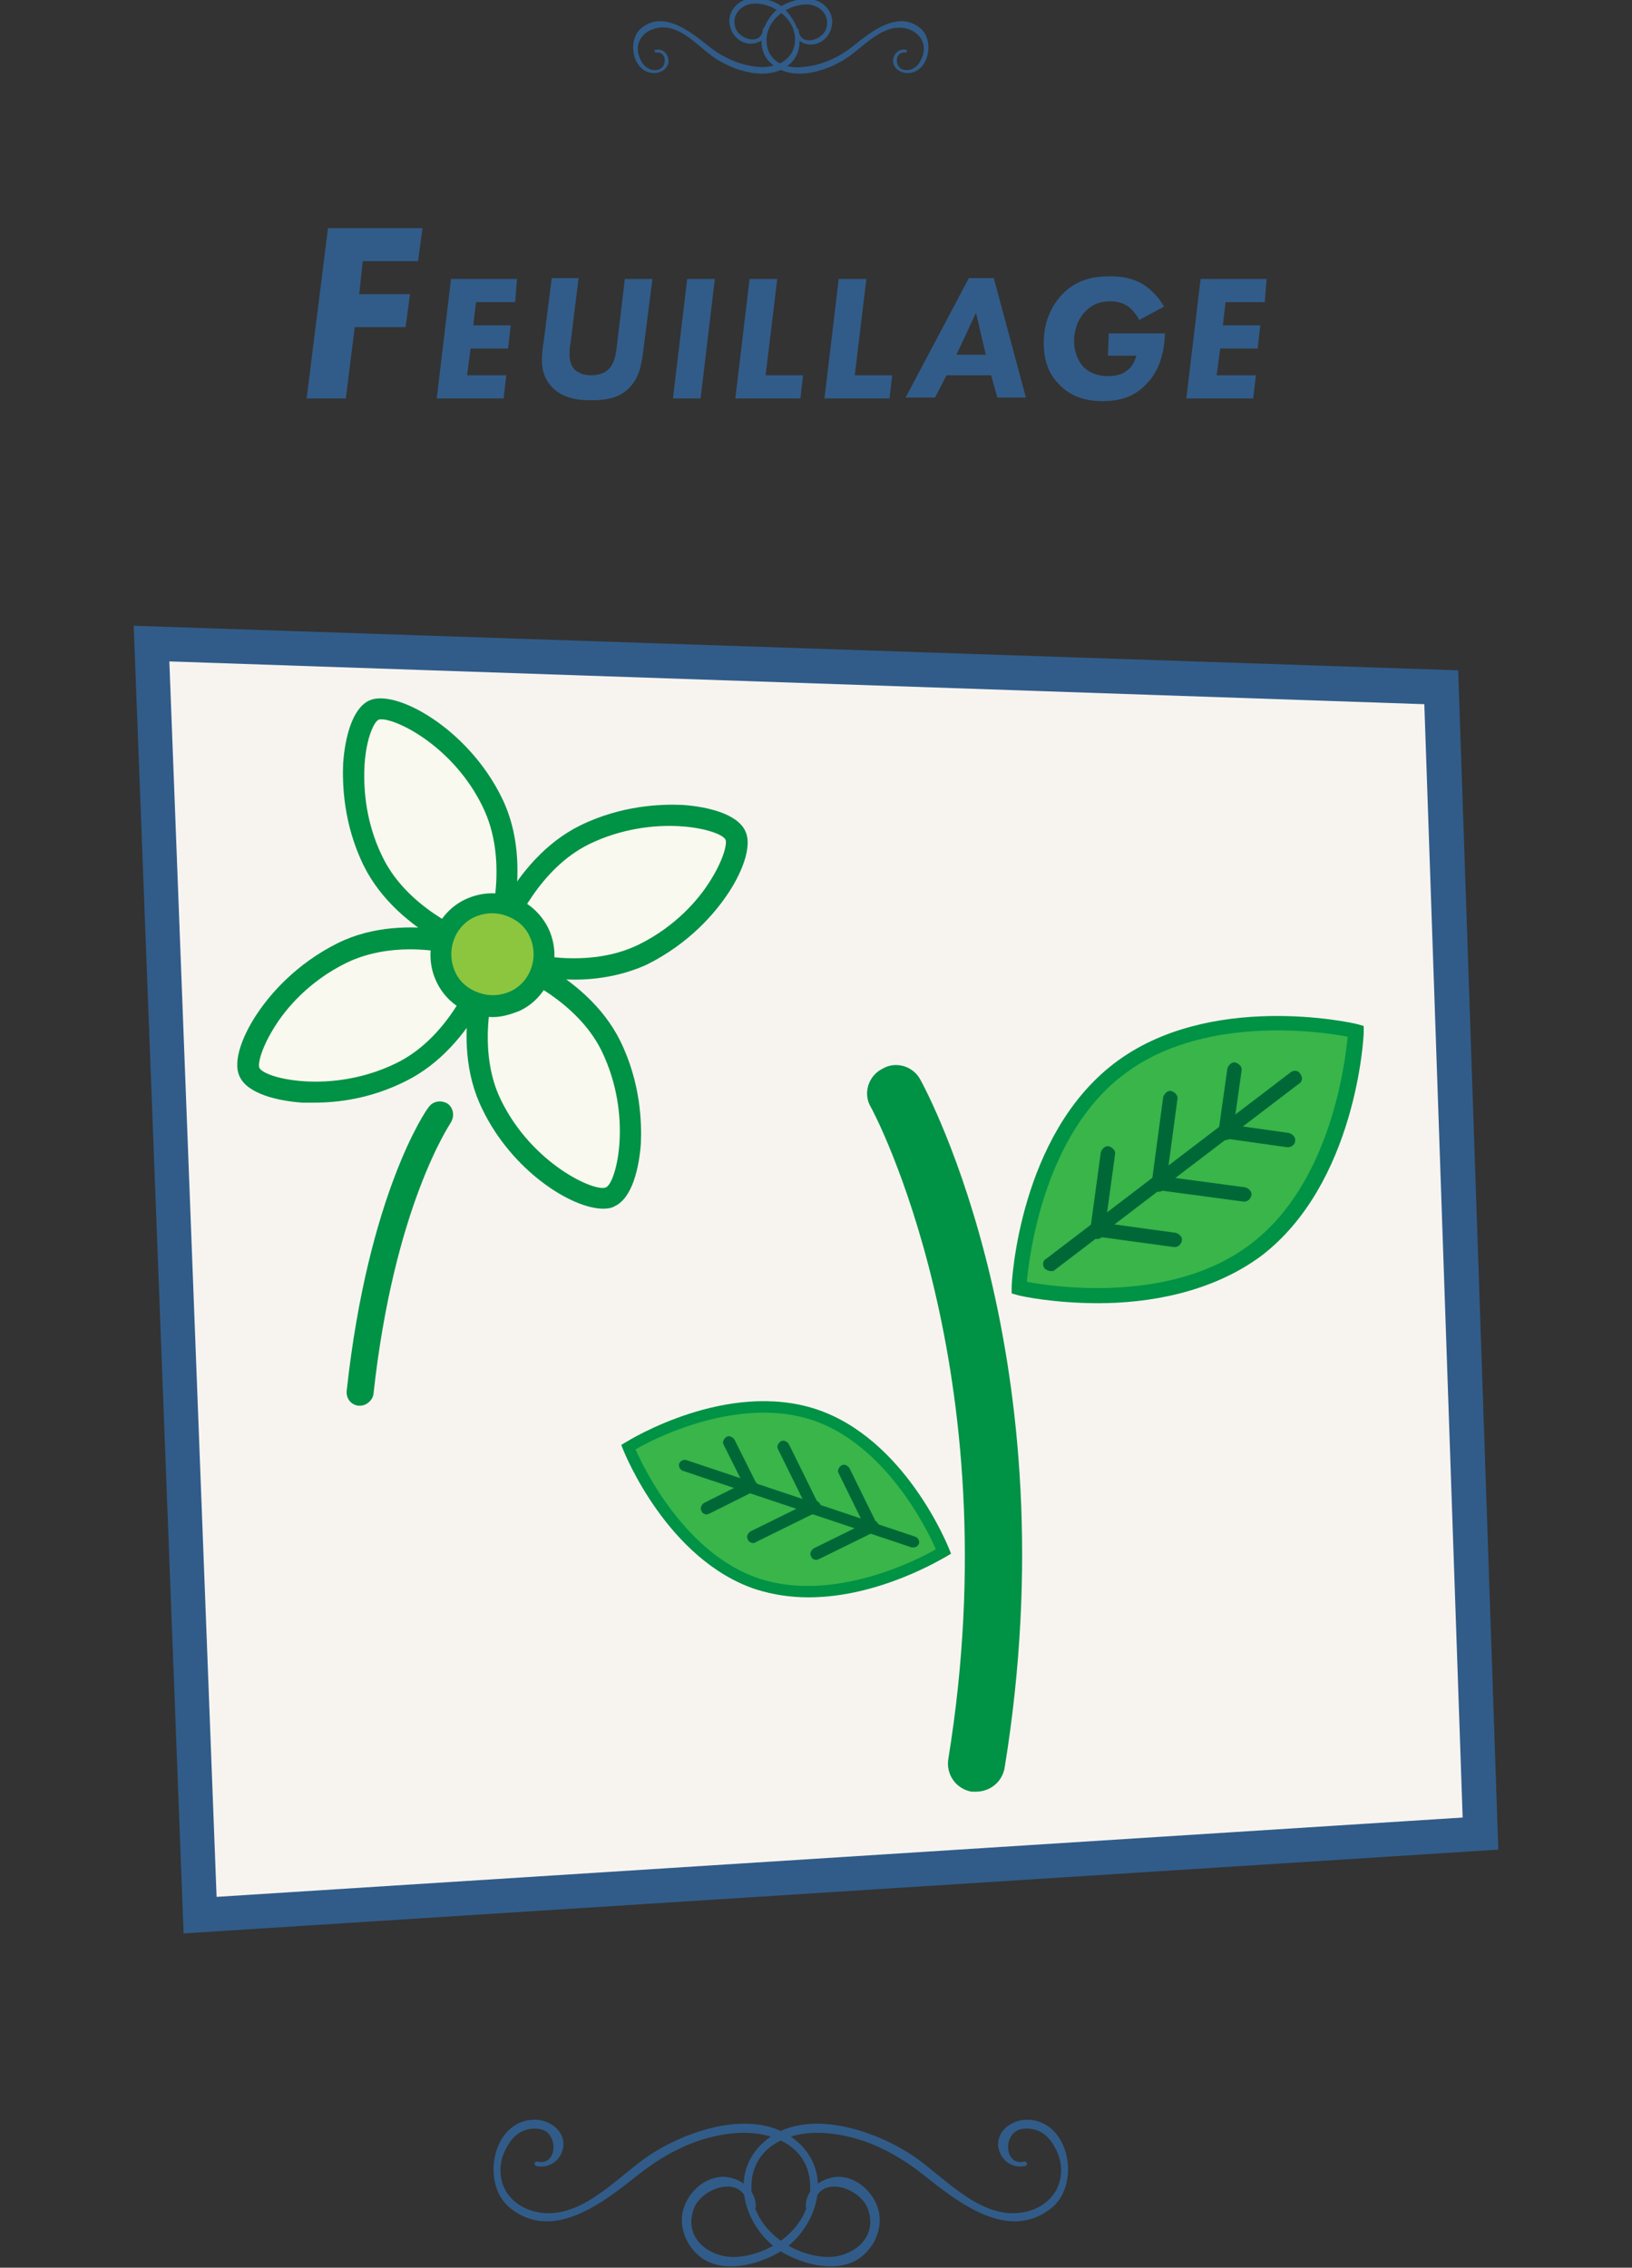
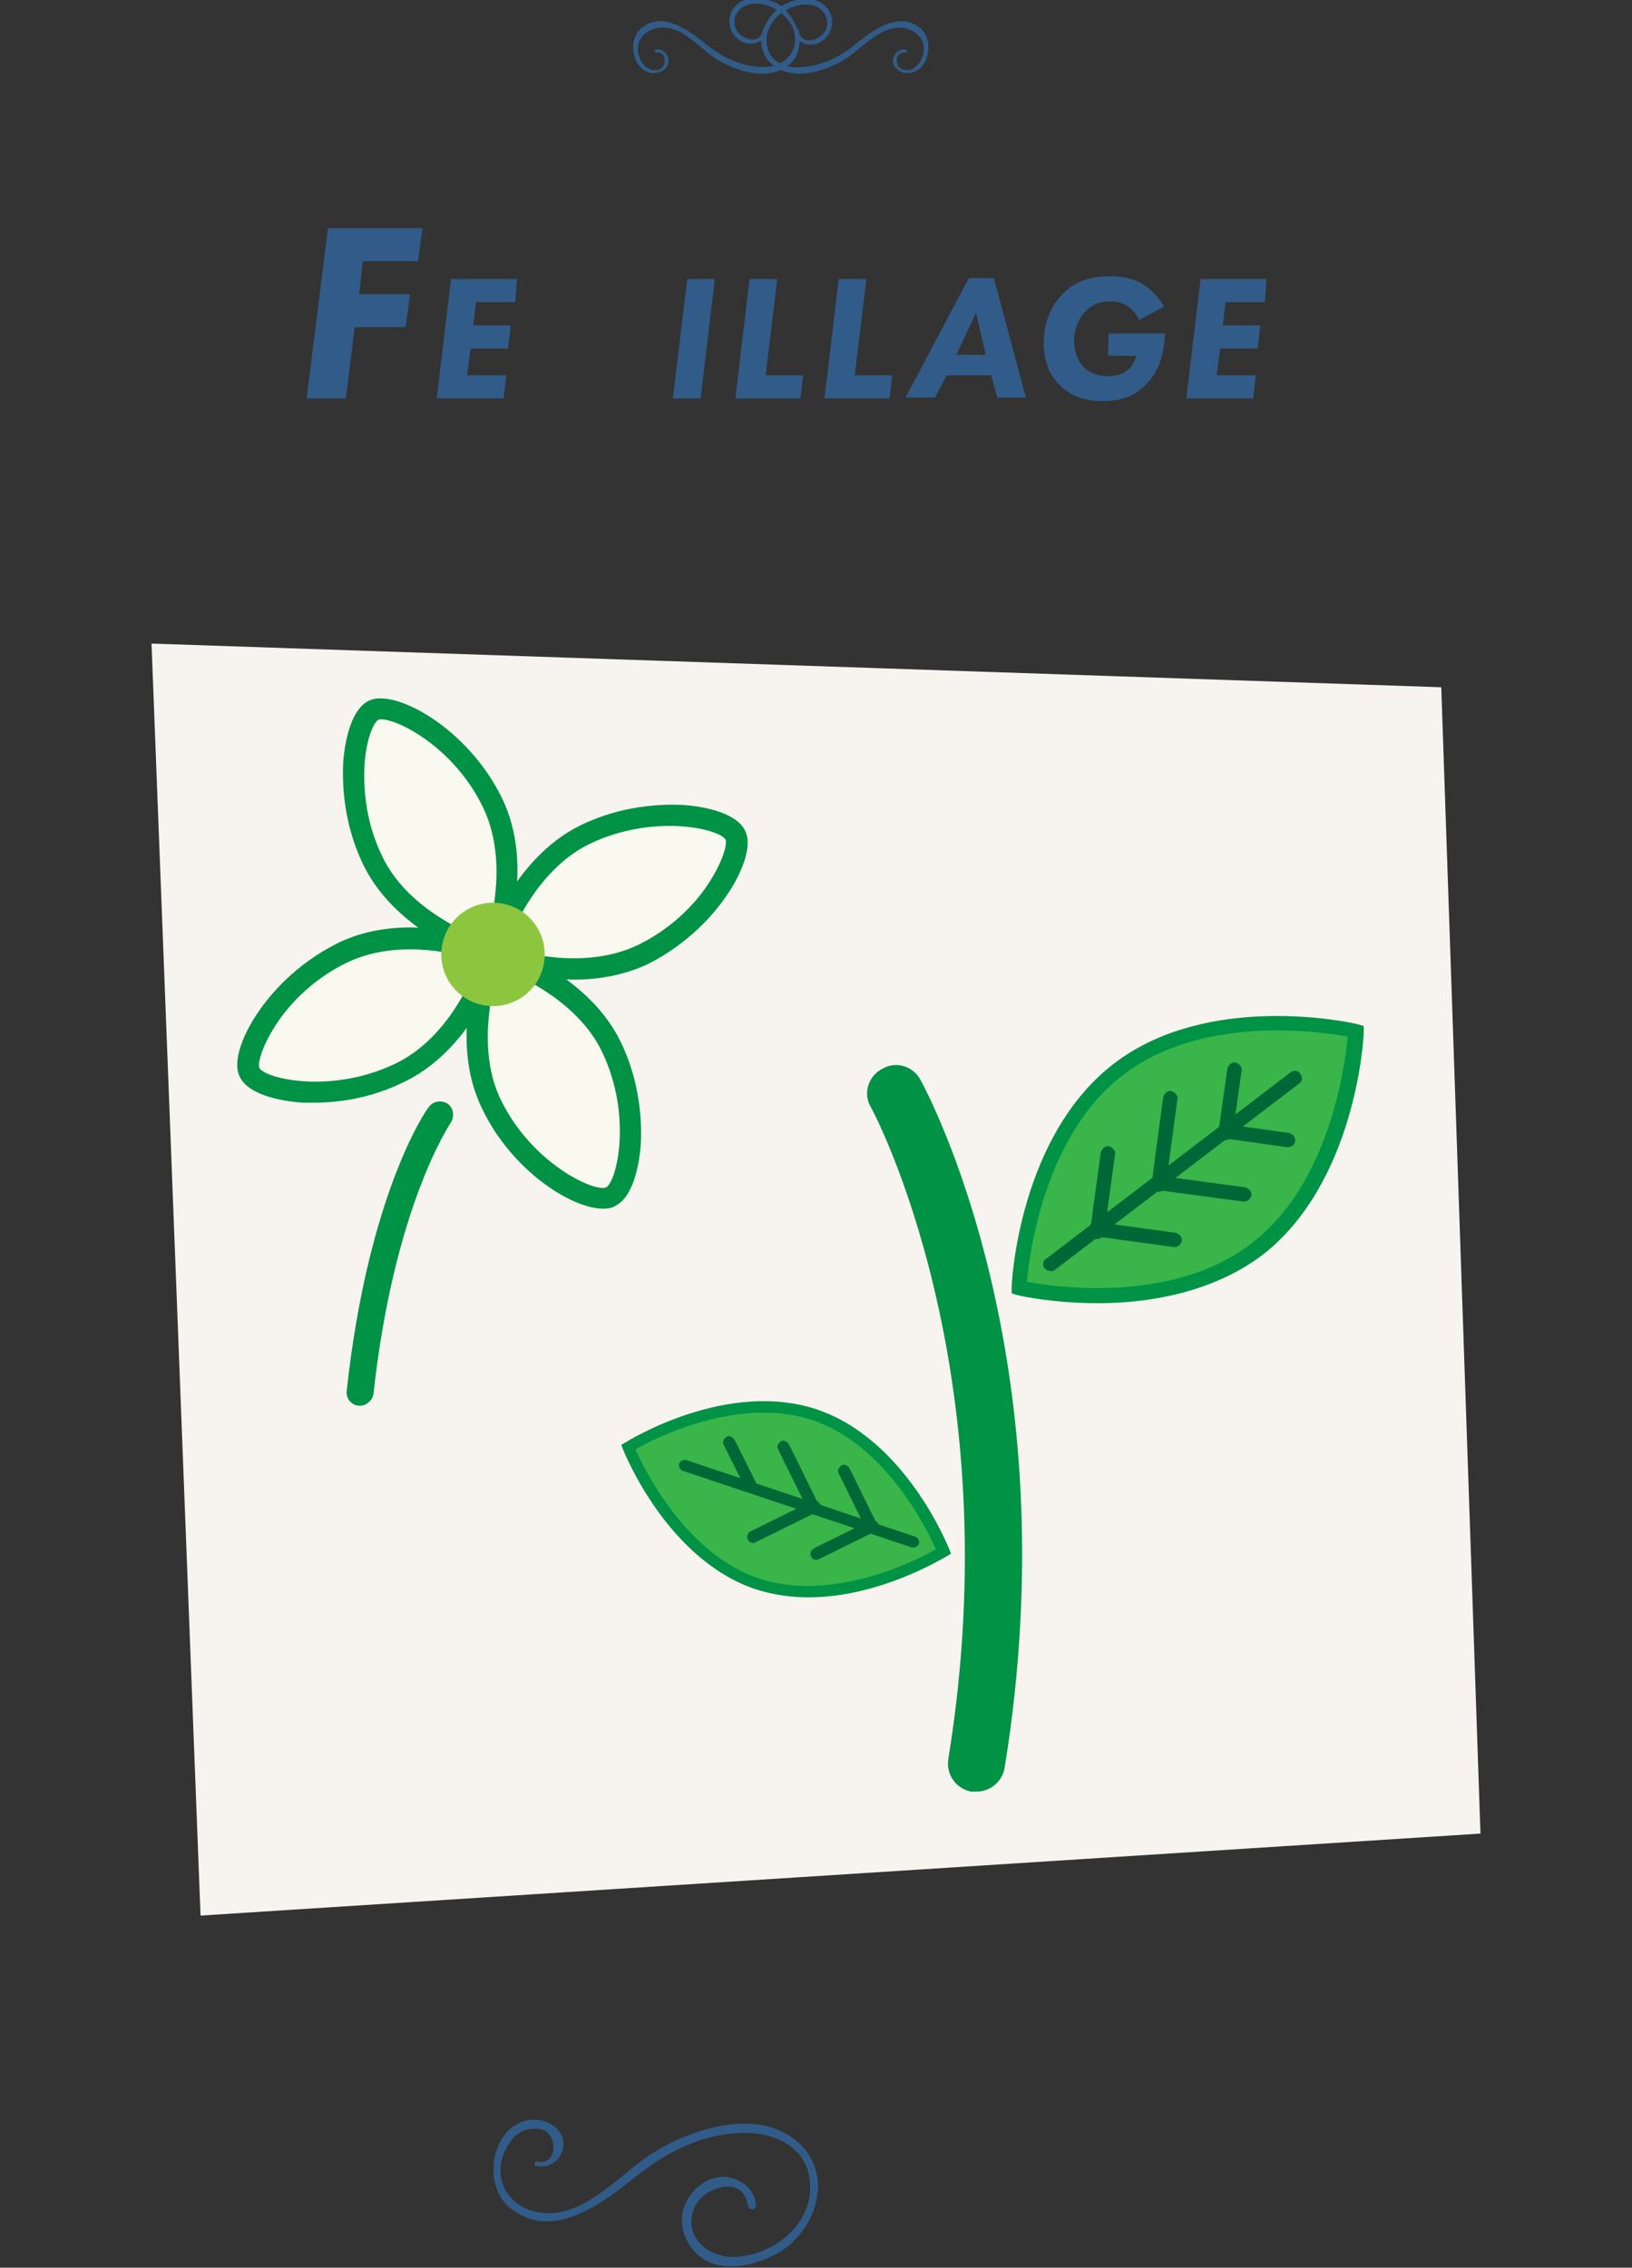
<svg xmlns="http://www.w3.org/2000/svg" version="1.1" x="0px" y="0px" viewBox="0 0 183.1 254.4" style="enable-background:new 0 0 183.1 254.4;" xml:space="preserve">
  <rect x="0" y="0" width="183.1" height="254.4" fill="#333333" stroke="none" />
  <style type="text/css">
	.st0{fill:#F7F4F0;fill-opacity:0;}
	.st1{fill:#315C89;}
	.st2{fill:#F7F4F0;}
	.st3{fill:#009245;}
	.st4{fill:#39B54A;}
	.st5{fill:#006837;}
	.st6{fill:#F9F9EF;}
	.st7{fill:#8CC63F;}
</style>
  <g id="Calque_1">
    <polygon class="st0" points="166.1,205.7 22.5,214.9 17,72.2 161.7,77.1  " />
    <g>
      <g>
        <g>
          <path class="st1" d="M86.6,7.2c2.4,2.1,6.5,0.7,8.7-0.9c1.8-1.3,3.9-3.7,6.4-3.1c1.5,0.4,2.3,1.7,1.8,3.1      c-0.2,0.6-0.6,1.2-1.1,1.4c-0.3,0.2-0.8,0.2-1.1,0.1c-1-0.3-0.9-2.1,0.3-1.9c0.2,0,0.2-0.2,0.1-0.3c-0.7-0.2-1.4,0.3-1.5,1.1      c-0.1,0.9,0.8,1.5,1.6,1.5c2.4,0,3.1-3.6,1.5-5c-2.5-2.1-5.5,0.3-7.5,1.9c-1.6,1.3-3.5,2.2-5.6,2.4C88.1,7.8,86,6.9,86,4.5      c0-2.2,2.2-3.9,4.3-4c1.5-0.1,2.9,1.1,2.4,2.7c-0.4,1.3-2.9,2.1-3.1,0.2c0-0.3-0.5-0.3-0.5,0c0,1,0.9,1.6,1.9,1.6      c1.1,0,2.1-0.9,2.3-2c0.3-1.2-0.4-2.4-1.6-2.9c-1.2-0.5-2.8-0.1-3.9,0.5C85.6,2,84.4,5.3,86.6,7.2z" />
        </g>
        <g>
          <path class="st1" d="M88.6,7.2c-2.4,2.1-6.5,0.7-8.7-0.9C78,4.9,76,2.5,73.5,3.2c-1.5,0.4-2.3,1.7-1.8,3.1      c0.2,0.6,0.6,1.2,1.1,1.4c0.3,0.2,0.8,0.2,1.1,0.1c1-0.3,0.9-2.1-0.3-1.9c-0.2,0-0.2-0.2-0.1-0.3c0.7-0.2,1.4,0.3,1.5,1.1      c0.1,0.9-0.8,1.5-1.6,1.5c-2.4,0-3.1-3.6-1.5-5c2.5-2.1,5.5,0.3,7.5,1.9c1.6,1.3,3.5,2.2,5.6,2.4c2.1,0.2,4.2-0.8,4.2-3.1      c0-2.2-2.2-3.9-4.3-4c-1.5-0.1-2.9,1.1-2.4,2.7c0.4,1.3,2.9,2.1,3.1,0.2c0-0.3,0.5-0.3,0.5,0c0,1-0.9,1.6-1.9,1.6      c-1.1,0-2.1-0.9-2.3-2c-0.3-1.2,0.4-2.4,1.6-2.9c1.2-0.5,2.8-0.1,3.9,0.5C89.5,2,90.7,5.3,88.6,7.2z" />
        </g>
      </g>
    </g>
    <g>
      <g>
        <polygon class="st2" points="166.1,205.7 22.5,214.9 17,72.2 161.7,77.1    " />
-         <path class="st1" d="M20.6,216.9L15,70.2l148.6,5l4.5,132.3L20.6,216.9z M19,74.2l5.3,138.6l139.8-8.9l-4.3-124.9L19,74.2z" />
      </g>
    </g>
    <g>
      <g>
        <g>
          <path class="st1" d="M89.5,240.3c-4.6-4.1-12.7-1.3-17.1,1.8c-3.5,2.5-7.6,7.2-12.4,6c-2.9-0.7-4.5-3.3-3.6-6.2      c0.4-1.1,1.1-2.3,2.2-2.8c0.6-0.3,1.5-0.4,2.2-0.2c1.9,0.6,1.7,4.1-0.5,3.6c-0.3-0.1-0.5,0.4-0.1,0.5c1.5,0.3,2.8-0.7,3-2.2      c0.2-1.8-1.6-3-3.2-3c-4.7,0-6.1,7-2.9,9.8c4.9,4.1,10.7-0.6,14.6-3.7c3.2-2.5,6.8-4.3,10.9-4.6c4.1-0.3,8.3,1.5,8.3,6.1      c0,4.4-4.3,7.6-8.4,7.8c-2.9,0.1-5.8-2.1-4.7-5.3c0.8-2.5,5.6-4.1,6.1-0.5c0.1,0.6,1,0.6,0.9,0c-0.1-1.9-1.8-3.1-3.6-3.2      c-2.2,0-4.1,1.8-4.6,3.9c-0.5,2.3,0.9,4.8,3,5.7c2.4,1,5.4,0.2,7.6-1C91.4,250.5,93.8,244.1,89.5,240.3z" />
        </g>
        <g>
-           <path class="st1" d="M85.7,240.3c4.6-4.1,12.7-1.3,17.1,1.8c3.5,2.5,7.6,7.2,12.4,6c2.9-0.7,4.5-3.3,3.6-6.2      c-0.4-1.1-1.1-2.3-2.2-2.8c-0.6-0.3-1.5-0.4-2.2-0.2c-1.9,0.6-1.7,4.1,0.5,3.6c0.3-0.1,0.5,0.4,0.1,0.5c-1.5,0.3-2.8-0.7-3-2.2      c-0.2-1.8,1.6-3,3.2-3c4.7,0,6.1,7,2.9,9.8c-4.9,4.1-10.7-0.6-14.6-3.7c-3.2-2.5-6.8-4.3-10.9-4.6c-4.1-0.3-8.3,1.5-8.3,6.1      c0,4.4,4.3,7.6,8.4,7.8c2.9,0.1,5.8-2.1,4.7-5.3c-0.8-2.5-5.6-4.1-6.1-0.5c-0.1,0.6-1,0.6-0.9,0c0.1-1.9,1.8-3.1,3.6-3.2      c2.2,0,4.1,1.8,4.6,3.9c0.5,2.3-0.9,4.8-3,5.7c-2.4,1-5.4,0.2-7.6-1C83.8,250.5,81.4,244.1,85.7,240.3z" />
-         </g>
+           </g>
      </g>
    </g>
    <g>
      <g>
        <path class="st3" d="M109.5,201c-0.2,0-0.3,0-0.5,0c-1.7-0.3-2.9-1.9-2.6-3.7c7.1-43.7-8.5-72.8-8.7-73.1     c-0.9-1.5-0.3-3.5,1.3-4.3c1.5-0.9,3.5-0.3,4.3,1.3c0.7,1.3,16.9,31.3,9.4,77.2C112.4,199.9,111.1,201,109.5,201z" />
      </g>
      <g>
        <g>
          <path class="st4" d="M140.9,140.2c-10.4,8-26.6,4.3-26.6,4.3s0.7-16.6,11.1-24.5s26.6-4.3,26.6-4.3S151.4,132.3,140.9,140.2z" />
          <path class="st3" d="M123.2,146.2c-5,0-8.7-0.8-9-0.9l-0.7-0.2l0-0.7c0-0.7,0.9-17,11.5-25.1c10.6-8.1,26.6-4.6,27.3-4.4      l0.7,0.2l0,0.7c0,0.7-0.9,17-11.5,25.1l0,0C135.8,145.1,128.7,146.2,123.2,146.2z M115.2,143.8c3.2,0.6,16.4,2.5,25.2-4.3l0,0      c8.8-6.7,10.5-20,10.8-23.2c-3.1-0.6-16.4-2.5-25.2,4.3C117.2,127.3,115.5,140.6,115.2,143.8z" />
        </g>
        <g>
          <g>
            <path class="st5" d="M117.9,142.6c-0.2,0-0.5-0.1-0.7-0.3c-0.3-0.4-0.2-0.9,0.2-1.1l27.4-20.9c0.4-0.3,0.9-0.2,1.1,0.2       c0.3,0.4,0.2,0.9-0.2,1.1l-27.4,20.9C118.2,142.6,118.1,142.6,117.9,142.6z" />
          </g>
          <g>
            <g>
              <path class="st5" d="M144.5,128.7c0,0-0.1,0-0.1,0l-7.1-1c-0.4-0.1-0.8-0.5-0.7-0.9s0.5-0.8,0.9-0.7l7.1,1        c0.4,0.1,0.8,0.5,0.7,0.9C145.3,128.4,144.9,128.7,144.5,128.7z" />
            </g>
            <g>
              <path class="st5" d="M139.6,134.8c0,0-0.1,0-0.1,0l-9.7-1.3c-0.4-0.1-0.8-0.5-0.7-0.9s0.5-0.8,0.9-0.7l9.7,1.3        c0.4,0.1,0.8,0.5,0.7,0.9C140.3,134.5,140,134.8,139.6,134.8z" />
            </g>
            <g>
              <path class="st5" d="M131.8,139.9c0,0-0.1,0-0.1,0l-8.8-1.2c-0.4-0.1-0.8-0.5-0.7-0.9s0.5-0.8,0.9-0.7l8.8,1.2        c0.4,0.1,0.8,0.5,0.7,0.9C132.5,139.6,132.2,139.9,131.8,139.9z" />
            </g>
          </g>
          <g>
            <g>
              <path class="st5" d="M137.5,127.9c0,0-0.1,0-0.1,0c-0.4-0.1-0.8-0.5-0.7-0.9l1-7.1c0.1-0.4,0.5-0.8,0.9-0.7        c0.4,0.1,0.8,0.5,0.7,0.9l-1,7.1C138.3,127.6,137.9,127.9,137.5,127.9z" />
            </g>
            <g>
              <path class="st5" d="M130,133.7c0,0-0.1,0-0.1,0c-0.4-0.1-0.8-0.5-0.7-0.9l1.3-9.7c0.1-0.4,0.5-0.8,0.9-0.7        c0.4,0.1,0.8,0.5,0.7,0.9l-1.3,9.7C130.7,133.4,130.4,133.7,130,133.7z" />
            </g>
            <g>
              <path class="st5" d="M123.1,139c0,0-0.1,0-0.1,0c-0.4-0.1-0.8-0.5-0.7-0.9l1.2-8.8c0.1-0.4,0.5-0.8,0.9-0.7        c0.4,0.1,0.8,0.5,0.7,0.9l-1.2,8.8C123.8,138.7,123.5,139,123.1,139z" />
            </g>
          </g>
        </g>
      </g>
      <g>
        <g>
          <path class="st4" d="M91.3,158.7c9.8,3.3,14.5,15.4,14.5,15.4s-11.1,6.9-20.8,3.6c-9.8-3.3-14.5-15.4-14.5-15.4      S81.6,155.4,91.3,158.7z" />
          <path class="st3" d="M90.7,179.2c-2,0-4-0.3-5.9-0.9c-9.9-3.3-14.7-15.2-14.9-15.7l-0.2-0.5l0.5-0.3c0.5-0.3,11.4-7,21.4-3.7      l0,0c9.9,3.3,14.7,15.2,14.9,15.7l0.2,0.5l-0.5,0.3C105.8,174.8,98.7,179.2,90.7,179.2z M71.3,162.6c1,2.3,5.7,11.8,13.9,14.5      c8.2,2.7,17.6-2,19.8-3.3c-1-2.3-5.7-11.8-13.9-14.5C82.9,156.6,73.5,161.3,71.3,162.6z" />
        </g>
        <g>
          <g>
            <path class="st5" d="M102.5,173.6c-0.1,0-0.1,0-0.2,0L76.6,165c-0.3-0.1-0.5-0.5-0.4-0.8c0.1-0.3,0.5-0.5,0.8-0.4l25.7,8.6       c0.3,0.1,0.5,0.5,0.4,0.8C103,173.4,102.8,173.6,102.5,173.6z" />
          </g>
          <g>
            <g>
              <path class="st5" d="M84.3,167.5c-0.2,0-0.5-0.1-0.6-0.4l-2.5-5c-0.2-0.3,0-0.7,0.3-0.9c0.3-0.2,0.7,0,0.9,0.3l2.5,5        c0.2,0.3,0,0.7-0.3,0.9C84.4,167.5,84.3,167.5,84.3,167.5z" />
            </g>
            <g>
              <path class="st5" d="M91.3,169.9c-0.2,0-0.5-0.1-0.6-0.4l-3.4-6.9c-0.2-0.3,0-0.7,0.3-0.9c0.3-0.2,0.7,0,0.9,0.3l3.4,6.9        c0.2,0.3,0,0.7-0.3,0.9C91.5,169.9,91.4,169.9,91.3,169.9z" />
            </g>
            <g>
              <path class="st5" d="M97.8,172c-0.2,0-0.5-0.1-0.6-0.4l-3.1-6.3c-0.2-0.3,0-0.7,0.3-0.9c0.3-0.2,0.7,0,0.9,0.3l3.1,6.3        c0.2,0.3,0,0.7-0.3,0.9C98,172,97.9,172,97.8,172z" />
            </g>
          </g>
          <g>
            <g>
-               <path class="st5" d="M79.3,169.9c-0.2,0-0.5-0.1-0.6-0.4c-0.2-0.3,0-0.7,0.3-0.9l5-2.5c0.3-0.2,0.7,0,0.9,0.3s0,0.7-0.3,0.9        l-5,2.5C79.5,169.8,79.4,169.9,79.3,169.9z" />
-             </g>
+               </g>
            <g>
              <path class="st5" d="M84.5,173.1c-0.2,0-0.5-0.1-0.6-0.4c-0.2-0.3,0-0.7,0.3-0.9l6.9-3.4c0.3-0.2,0.7,0,0.9,0.3        c0.2,0.3,0,0.7-0.3,0.9l-6.9,3.4C84.7,173.1,84.6,173.1,84.5,173.1z" />
            </g>
            <g>
              <path class="st5" d="M91.6,175c-0.2,0-0.5-0.1-0.6-0.4c-0.2-0.3,0-0.7,0.3-0.9l6.3-3.1c0.3-0.2,0.7,0,0.9,0.3s0,0.7-0.3,0.9        l-6.3,3.1C91.8,174.9,91.7,175,91.6,175z" />
            </g>
          </g>
        </g>
      </g>
    </g>
    <g>
      <g>
        <g>
          <path class="st6" d="M55.3,90.1C51.6,82.6,44,78.7,41.9,79.7s-3.7,9.4-0.1,16.9c3.7,7.5,13.4,10.4,13.4,10.4S59,97.6,55.3,90.1z      " />
          <path class="st3" d="M55.9,108.4l-1-0.3c-0.4-0.1-10.2-3.1-14.1-11c-2.3-4.7-2.4-9.2-2.3-11.5c0.2-2.8,1-6.1,2.9-7      c2.9-1.4,11.1,3.1,14.9,10.9l0,0c3.9,7.9,0.1,17.5,0,17.9L55.9,108.4z M42.8,80.7c-0.2,0-0.3,0-0.4,0.1c-0.4,0.2-1.3,1.9-1.5,5      c-0.1,2-0.1,6,2,10.3c2.7,5.6,9,8.4,11.6,9.4c0.8-2.6,2.4-9.3-0.3-14.9l0,0C51,83.9,44.7,80.7,42.8,80.7z" />
        </g>
        <g>
          <path class="st6" d="M55.2,123.9c3.7,7.5,11.2,11.4,13.4,10.4c2.1-1,3.7-9.4,0.1-16.9c-3.7-7.5-13.4-10.4-13.4-10.4      S51.5,116.4,55.2,123.9z" />
          <path class="st3" d="M67.7,135.6c-3.6,0-10.3-4.3-13.6-11.2l0,0c-3.9-7.9-0.1-17.5,0-17.9l0.4-1l1,0.3c0.4,0.1,10.2,3.1,14.1,11      c2.3,4.7,2.4,9.2,2.3,11.5c-0.2,2.8-1,6.1-2.9,7C68.7,135.5,68.2,135.6,67.7,135.6z M56.2,123.4c3.5,7.2,10.6,10.4,11.8,9.8      c1.2-0.6,3-8.1-0.5-15.3c-2.7-5.5-9-8.4-11.6-9.4C55.2,111.1,53.5,117.9,56.2,123.4L56.2,123.4z" />
        </g>
        <g>
          <path class="st6" d="M38.3,106.9c-7.5,3.7-11.4,11.2-10.4,13.4s9.4,3.7,16.9,0.1S55.2,107,55.2,107S45.9,103.3,38.3,106.9z" />
          <path class="st3" d="M35.3,123.7c-0.5,0-1,0-1.4,0c-2.8-0.2-6.1-1-7-2.9c-0.9-1.8,0.5-5,2.1-7.3c1.3-1.9,4.1-5.3,8.9-7.7      c7.9-3.9,17.5-0.1,17.9,0l1,0.4l-0.3,1c-0.1,0.4-3.1,10.2-11,14.1C41.5,123.3,37.8,123.7,35.3,123.7z M46,106.5      c-2.3,0-4.8,0.4-7.1,1.5l0,0c-4.3,2.1-6.8,5.2-7.9,6.9c-1.7,2.6-2.1,4.5-1.9,4.9c0.6,1.2,8.1,3,15.3-0.5c5.6-2.7,8.4-9,9.4-11.6      C52.2,107.3,49.3,106.5,46,106.5z M38.3,106.9L38.3,106.9L38.3,106.9z" />
        </g>
        <g>
          <path class="st6" d="M72.1,107.1c7.5-3.7,11.4-11.2,10.4-13.4c-1-2.1-9.4-3.7-16.9-0.1C58.1,97.3,55.2,107,55.2,107      S64.6,110.7,72.1,107.1z" />
          <path class="st3" d="M64.5,109.9c-5.1,0-9.4-1.7-9.7-1.8l-1-0.4l0.3-1c0.1-0.4,3.1-10.2,11-14.1c4.7-2.3,9.2-2.4,11.5-2.3      c2.8,0.2,6.1,1,7,2.9c0.9,1.8-0.5,5-2.1,7.3c-1.3,1.9-4.1,5.3-8.9,7.7l0,0C70,109.4,67.1,109.9,64.5,109.9z M56.7,106.3      c2.6,0.8,9.3,2.4,14.9-0.3l0,0c4.3-2.1,6.8-5.2,7.9-6.9c1.7-2.6,2.1-4.5,1.9-4.9c-0.6-1.2-8.1-3-15.3,0.5      C60.6,97.4,57.7,103.7,56.7,106.3z" />
        </g>
        <g>
          <ellipse transform="matrix(0.899 -0.438 0.438 0.899 -41.312 35.01)" class="st7" cx="55.3" cy="107.1" rx="5.8" ry="5.8" />
-           <path class="st3" d="M55.3,114.1c-2.6,0-5.1-1.4-6.3-3.9l0,0c-1.7-3.5-0.2-7.7,3.2-9.3c1.7-0.8,3.6-0.9,5.3-0.3      c1.8,0.6,3.2,1.9,4,3.5c1.7,3.5,0.2,7.7-3.2,9.3C57.3,113.8,56.3,114.1,55.3,114.1z M51.1,109.1c0.5,1.1,1.5,1.9,2.7,2.3      s2.4,0.3,3.5-0.2c2.3-1.1,3.2-3.9,2.1-6.2c-0.5-1.1-1.5-1.9-2.7-2.3c-1.2-0.4-2.4-0.3-3.5,0.2C50.9,104,50,106.8,51.1,109.1      L51.1,109.1z" />
        </g>
      </g>
      <g>
        <path class="st3" d="M40.4,157.7c-0.1,0-0.1,0-0.2,0c-0.8-0.1-1.4-0.8-1.3-1.7c2.4-22,8.9-31.5,9.2-31.8c0.5-0.7,1.4-0.8,2.1-0.4     c0.7,0.5,0.8,1.4,0.4,2.1c-0.1,0.2-6.4,9.4-8.7,30.5C41.8,157.1,41.1,157.7,40.4,157.7z" />
      </g>
    </g>
  </g>
  <g id="Calque_2">
    <g>
      <path class="st1" d="M46.9,29.3h-6.2L40.3,33H46l-0.5,3.7h-5.7l-1,8h-4.4l2.4-19.1h10.6L46.9,29.3z" />
      <path class="st1" d="M57.8,33.9h-4.4l-0.3,2.6h4.2L57,39.1h-4.2l-0.4,3h4.4l-0.3,2.6h-7.5l1.6-13.4h7.4L57.8,33.9z" />
-       <path class="st1" d="M64.9,31.3L64,38.6c-0.1,0.4-0.1,0.6-0.1,1.2c0,0.5,0.1,1.2,0.6,1.7c0.4,0.3,0.9,0.6,1.8,0.6    c1,0,1.6-0.3,2-0.7c0.7-0.7,0.8-1.8,0.9-2.5l0.9-7.6h3.1l-1,7.8c-0.2,1.6-0.4,3.2-1.6,4.4c-1.3,1.4-3.3,1.4-4.4,1.4    c-1.3,0-3-0.2-4.2-1.4c-0.8-0.8-1.2-1.8-1.2-3.1c0-0.6,0.1-1.6,0.2-2.1l0.9-7.1H64.9z" />
      <path class="st1" d="M80.2,31.3l-1.6,13.4h-3.1l1.6-13.4H80.2z" />
      <path class="st1" d="M87.2,31.3l-1.3,10.8h4.2l-0.3,2.6h-7.3l1.6-13.4H87.2z" />
      <path class="st1" d="M97.2,31.3l-1.3,10.8h4.2l-0.3,2.6h-7.3l1.6-13.4H97.2z" />
      <path class="st1" d="M111.2,42.1h-5l-1.3,2.5h-3.3l7.1-13.4h2.8l3.6,13.4h-3.2L111.2,42.1z M110.6,39.8l-1.1-4.7l-2.2,4.7H110.6z" />
      <path class="st1" d="M124.4,37.4h6.3c-0.1,3.4-1.4,5-2.1,5.7c-1.5,1.6-3.3,1.9-4.9,1.9c-1.7,0-3.5-0.4-4.9-1.9    c-1.4-1.4-1.7-3.2-1.7-4.6c0-2.5,0.9-4.2,2-5.4c1.7-1.8,3.6-2.1,5.5-2.1c1.2,0,2.6,0.2,3.8,1c0.9,0.6,1.7,1.5,2.2,2.4l-2.8,1.5    c-0.2-0.5-0.7-1.1-1.2-1.5c-0.7-0.5-1.5-0.6-2-0.6c-1.1,0-2,0.3-2.8,1.1c-0.9,0.9-1.3,2.2-1.3,3.4c0,1,0.4,2.2,1.1,2.9    c0.8,0.8,1.9,1,2.7,1c0.6,0,1.5-0.1,2.1-0.6c0.5-0.3,0.9-1,1.1-1.7h-3.2L124.4,37.4z" />
      <path class="st1" d="M141.9,33.9h-4.4l-0.3,2.6h4.2l-0.3,2.6h-4.2l-0.4,3h4.4l-0.3,2.6h-7.5l1.6-13.4h7.4L141.9,33.9z" />
    </g>
  </g>
</svg>